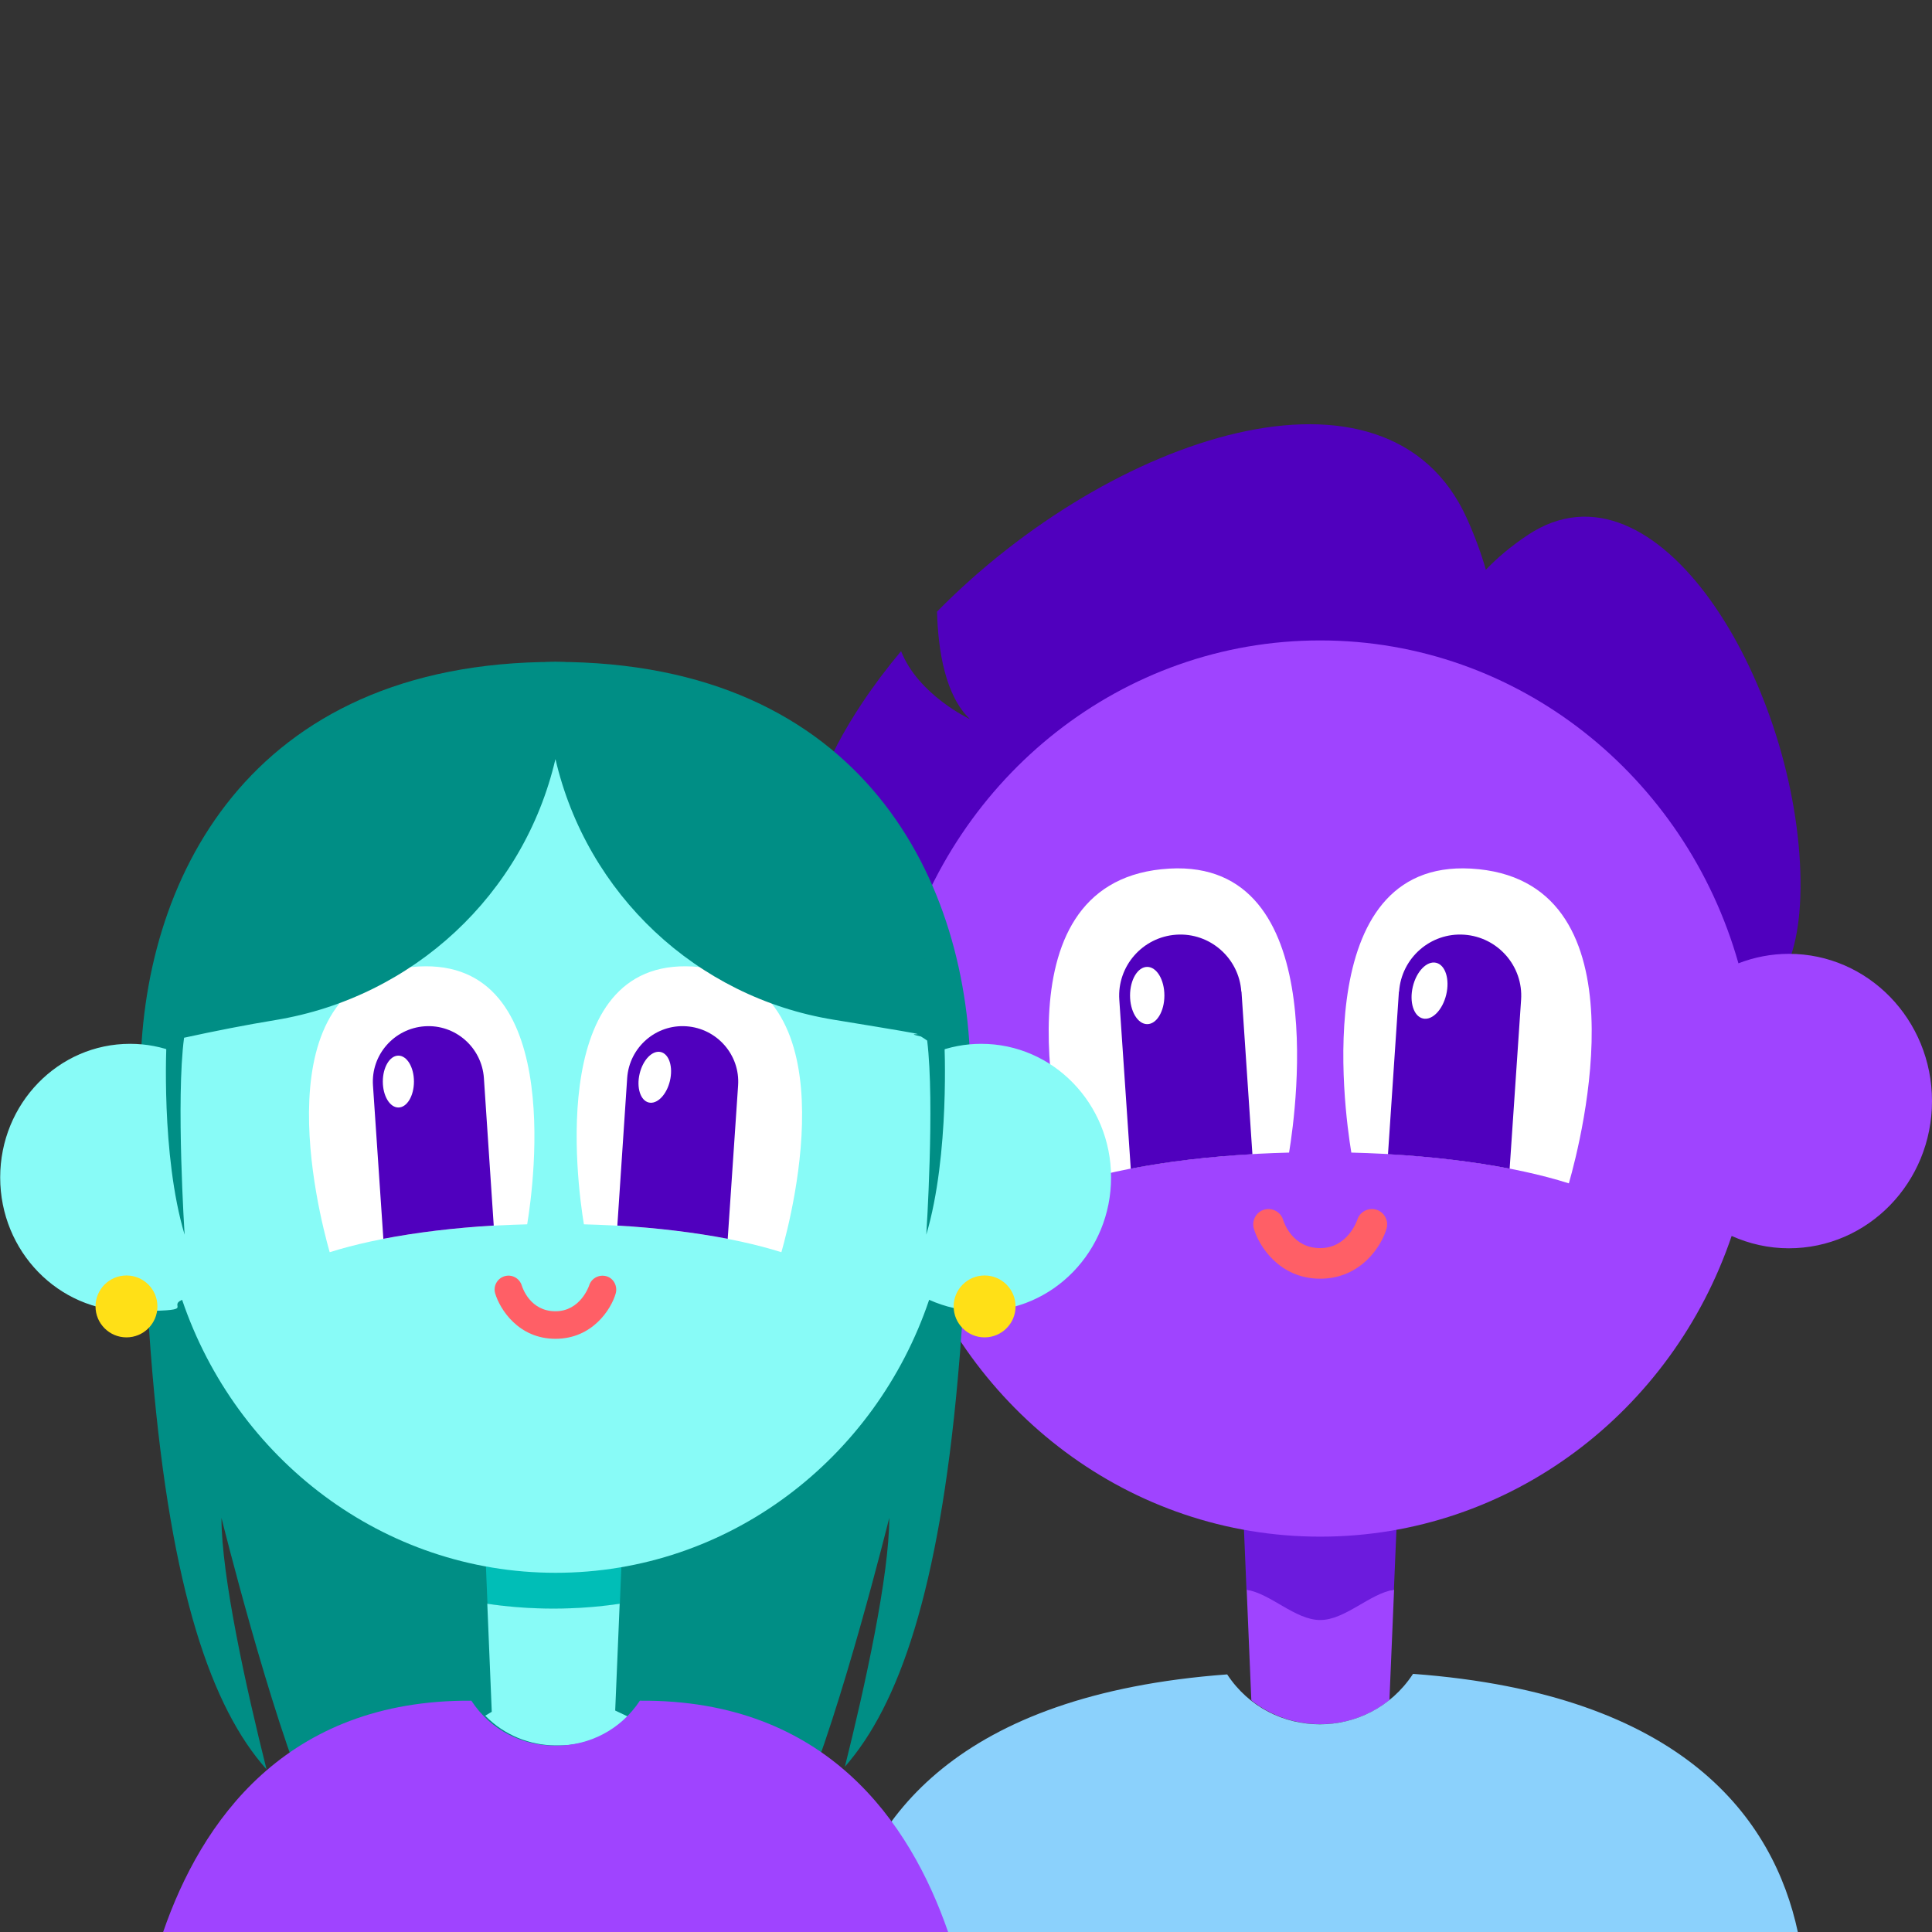
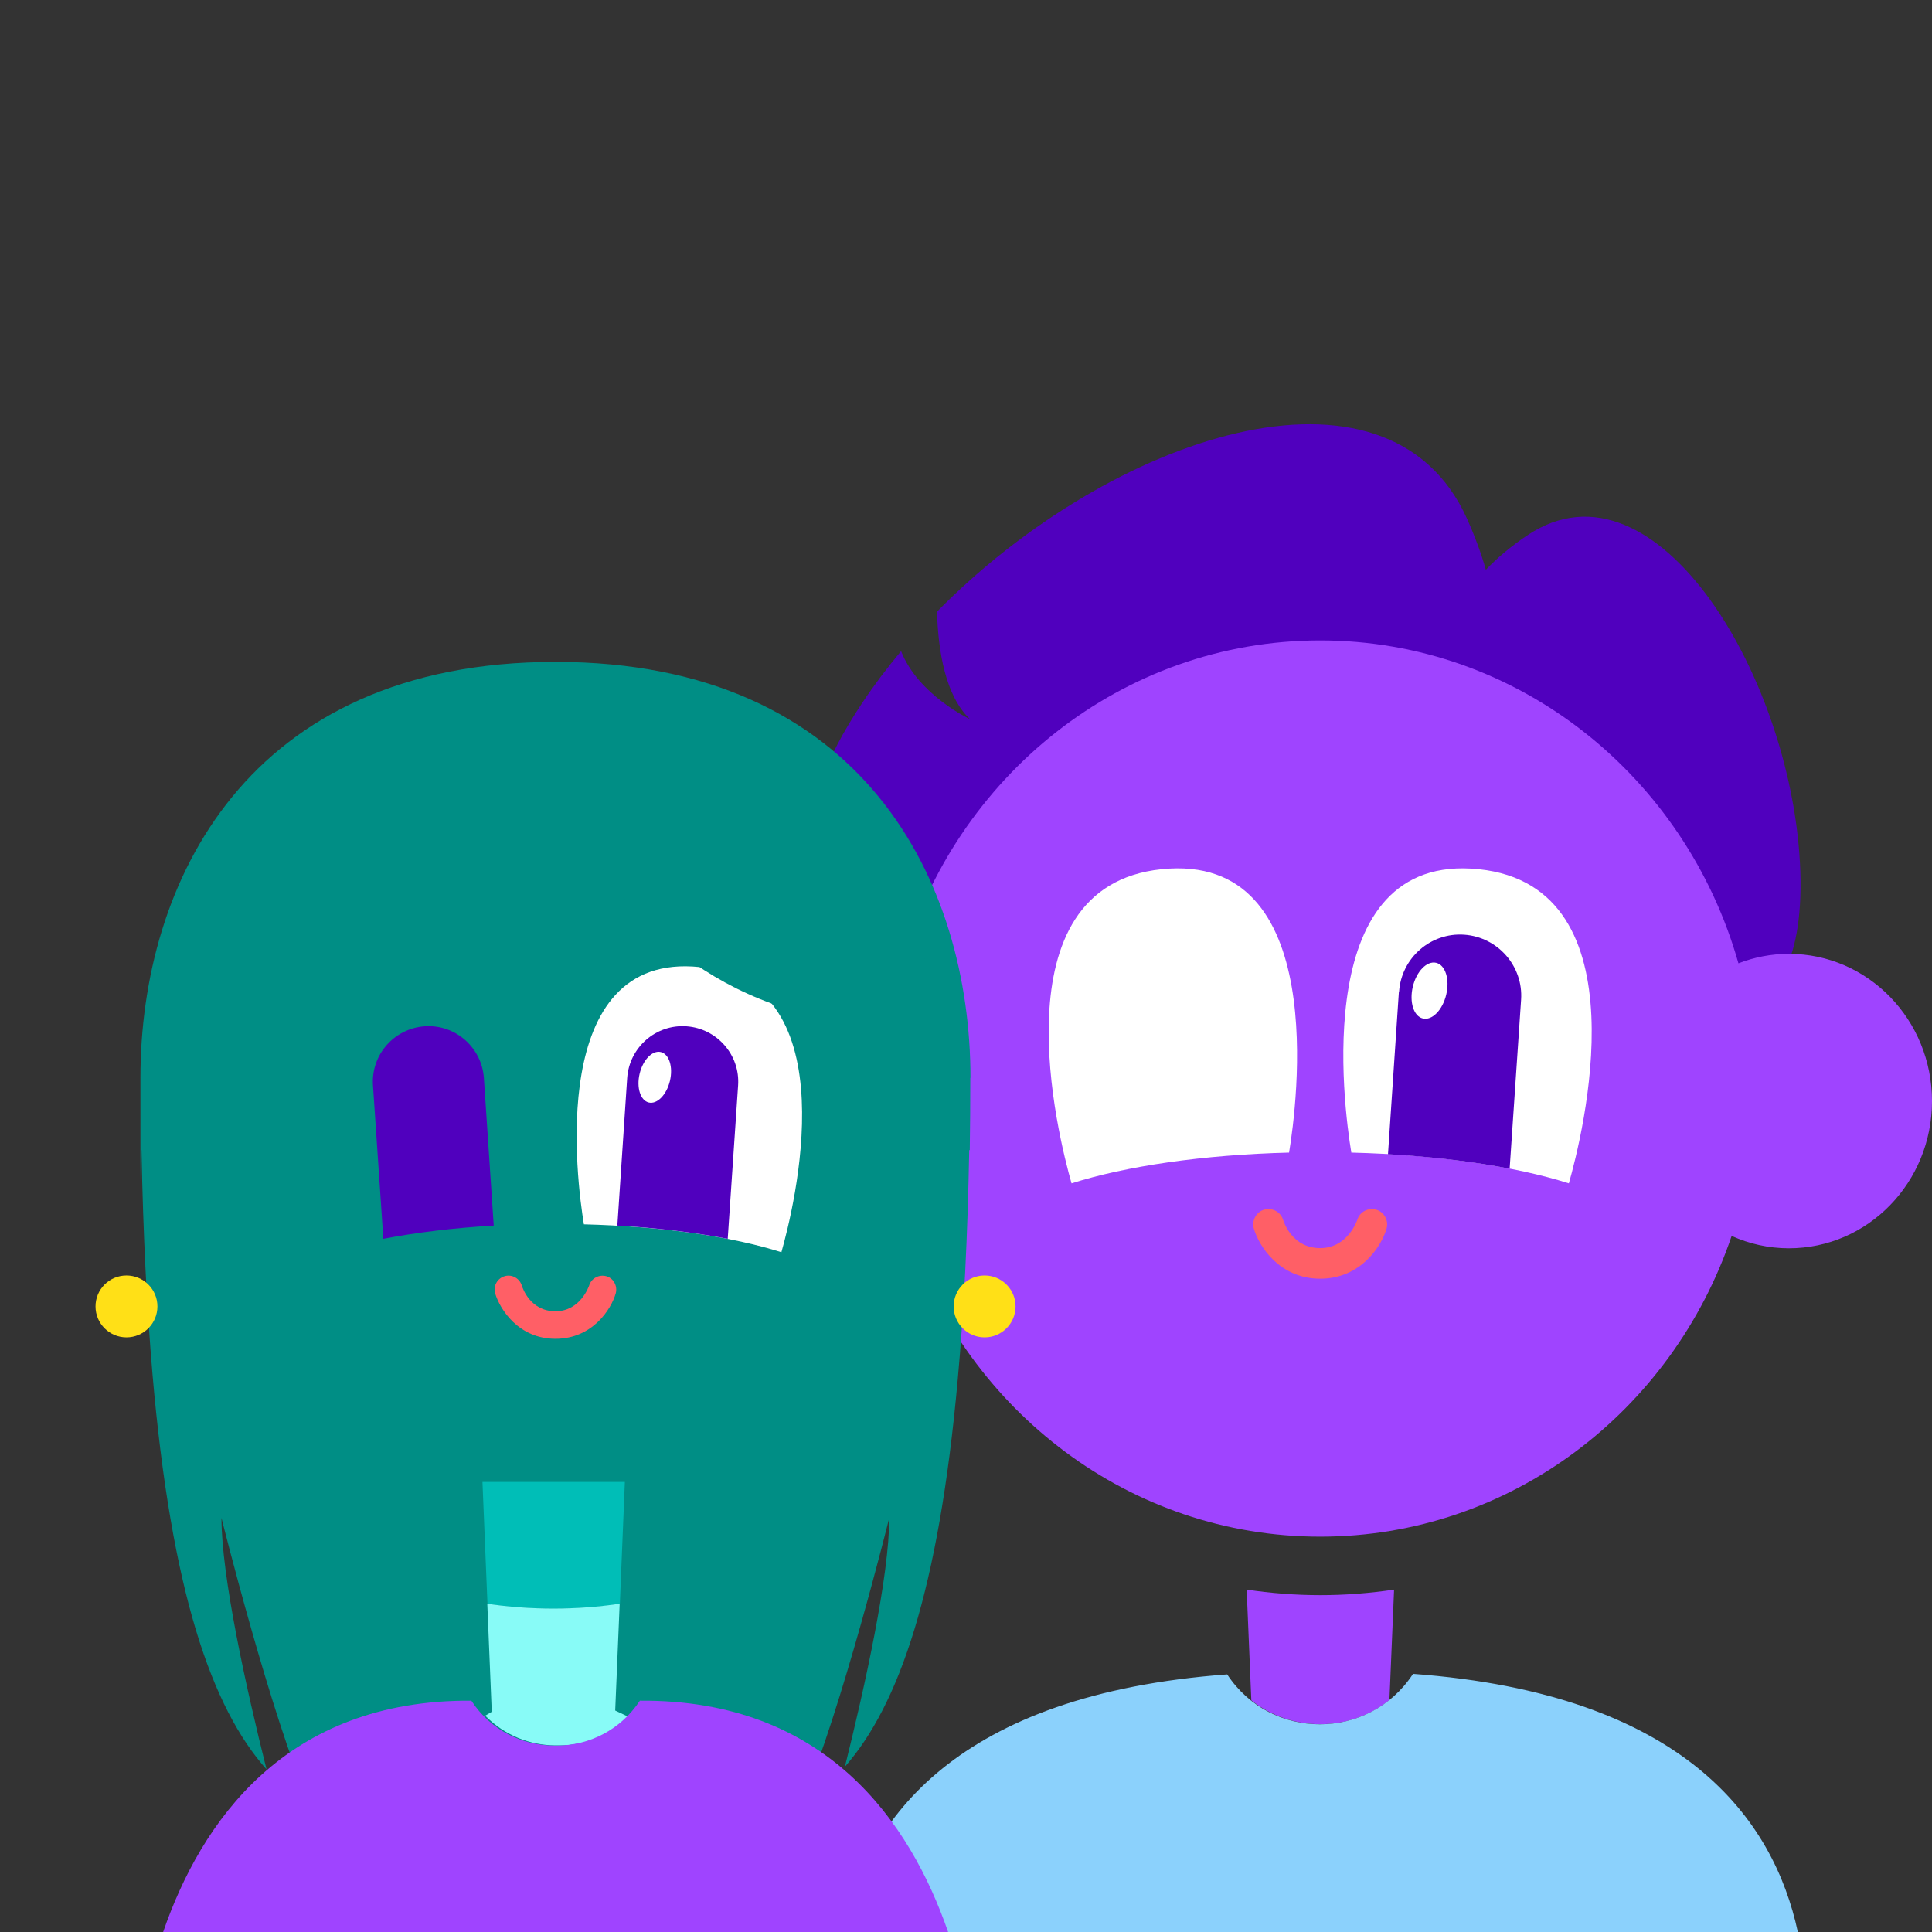
<svg xmlns="http://www.w3.org/2000/svg" id="_레이어_1" data-name="레이어_1" version="1.1" viewBox="0 0 1080 1080">
  <rect x="0" y="0" width="1080" height="1080" fill="#333333" stroke="none" />
  <defs>
    <style>
      .st0 {
        fill: #00beb7;
      }

      .st1 {
        fill: #5000be;
      }

      .st2 {
        fill: #8bd1fc;
      }

      .st3 {
        fill: #9f44ff;
      }

      .st4 {
        fill: #fff;
      }

      .st5 {
        fill: #ffe017;
      }

      .st6 {
        fill: #88fbf7;
      }

      .st7 {
        fill: #6c1bdd;
      }

      .st8 {
        fill: #ff5f66;
      }

      .st9 {
        fill: #008e85;
      }
    </style>
  </defs>
  <g>
    <g id="hair01">
      <path class="st1" d="M1006.4,487.4c-3.5-107.1-80.3-235.8-152.1-188.5-9.5,6.3-17.3,12.9-23.7,19.6-2.6-9.1-6.1-18.7-10.6-28.7-44.3-98.1-199.1-46.6-296.2,52.1.6,22.3,4.8,47.2,18.4,60.1,0,0-28.8-13.4-38.5-38-7.8,9.3-15.1,19-21.7,28.9-86.1,129.2,36.4,157.5,36.4,157.5l272.4-87.7s17-12.4,30.4-37l115.2,136.6s73.4,32.2,70-74.9h0Z" />
    </g>
    <g id="neck">
      <g>
        <path class="st3" d="M776.7,950.3l2.6-61.7c-13.4,2-27.2,3.1-41.2,3.1s-27.8-1.1-41.2-3.1l2.6,61.9c22.5,17.9,54.9,17.8,77.3-.2h0Z" />
-         <path class="st7" d="M693.6,812.7l3.2,76c13.4,2,27.2,16.9,41.2,16.9s27.8-14.9,41.2-16.9l3.2-76h-88.8Z" />
      </g>
    </g>
    <g id="cloth">
      <path class="st2" d="M1005,1080c-13.5-62.8-63.3-133.1-215.1-144.3l-.2.3c-24.6,37.2-79.2,37.2-103.7,0h0c-151.6,11.2-201.5,81.3-215.1,144.1h534.1Z" />
    </g>
    <g id="face">
      <path class="st3" d="M1000,533.2c-9.9,0-19.4,1.9-28.2,5.3-29.5-104.3-123-180.5-233.8-180.5s-204.4,76.2-233.8,180.5c-8.8-3.4-18.2-5.3-28.2-5.3-44.2,0-80,36.8-80,82.3s35.8,82.3,80,82.3,22.2-2.5,32-6.9c33.1,97.8,123.6,168.1,230,168.1s196.9-70.2,230-168.1c9.8,4.4,20.6,6.9,32,6.9,44.2,0,80-36.8,80-82.3s-35.8-82.3-80-82.3h0Z" />
    </g>
    <g id="lip">
      <path id="lip1" class="st8" d="M738,714.8c-22.8,0-34.3-18.3-37.1-28-1.3-4.5,1.3-9.3,5.8-10.6,4.5-1.3,9.3,1.3,10.6,5.8.5,1.6,5.3,15.7,20.7,15.7s20.6-15.5,20.7-15.7c1.3-4.5,6.1-7.1,10.6-5.8s7.1,6.1,5.8,10.6c-2.8,9.7-14.3,28-37.1,28Z" />
    </g>
    <g id="eye">
      <g id="eye1">
        <path class="st4" d="M649.3,485.9c-93.3,9.7-57.6,150.1-50.3,175.6,30.3-9.6,73.2-16,121.6-17.2,4.3-26,23.4-168.2-71.2-158.4h0Z" />
-         <path class="st1" d="M693.9,554.3c-1.3-18.8-17.6-33.1-36.4-31.8s-33.1,17.6-31.8,36.4l6.4,94.4c20.1-3.9,43.1-6.7,68-8.1l-6.1-90.9h-.1Z" />
        <path class="st4" d="M826.7,485.9c93.3,9.7,57.6,150.1,50.3,175.6-30.3-9.6-73.2-16-121.6-17.2-4.3-26-23.4-168.2,71.2-158.4h0Z" />
        <path class="st1" d="M782.1,554.3c1.3-18.8,17.6-33.1,36.4-31.8,18.8,1.3,33.1,17.6,31.8,36.4l-6.4,94.4c-20.1-3.9-43.1-6.7-68-8.1l6.1-90.9h.1Z" />
        <ellipse class="st4" cx="641.3" cy="556.5" rx="9.6" ry="16" />
        <ellipse class="st4" cx="799.1" cy="553.7" rx="16" ry="9.6" transform="translate(75.3 1202.8) rotate(-76.6)" />
      </g>
    </g>
  </g>
  <g>
    <g id="backhair02">
      <circle class="st9" cx="310.5" cy="458.5" r="88.5" />
    </g>
    <g id="backhair01">
      <path id="backhair" class="st9" d="M542.5,602.5c0-109-59.6-232.5-232-232.5s-232,123.5-232,232.5,0,27.3.3,40.4h.3c.9,47.1,3,88.4,6.1,124.8,10.5,121.9,33.1,187,63.8,221.4-11.4-45.4-25.2-107.9-25.2-140.6,0,0,27.3,109.8,49.5,160.9,38.4,23.2,236.3,22.8,274.8-1.1,22.2-51.6,49-159.8,49-159.8,0,32.3-13.5,93.9-24.8,139.1,30.2-34.4,52.5-98.4,63.1-216.7,3.4-37,5.5-79.5,6.4-128h.3c.2-13.1.3-26.5.3-40.4h0Z" />
    </g>
    <g id="neck1" data-name="neck">
      <g id="neck1">
        <path id="neck2" class="st0" d="M269.7,828.4l2.8,68.2c12.1,1.8,24.4,2.7,37,2.7s25-.9,37-2.7l2.8-68.2h-79.7Z" />
        <path id="neck3" class="st6" d="M271.3,959.1c10.7,11,25,16.5,39.2,16.6h2.2c14,0,28-5.4,38.6-16l-7.4-3.5,2.5-59.7c-12.1,1.8-24.4,2.7-37,2.7s-25-.9-37-2.7l2.5,60.4-3.7,2.2h.2Z" />
      </g>
    </g>
    <g id="cloth1" data-name="cloth">
      <path id="cloth1" class="st3" d="M530,1080c-21.2-61.2-68.1-130.1-172.3-129.3-10.9,16.5-28.4,24.9-46,25.1h-2.2c-17.6-.2-35.1-8.4-46-25.1-104.2-.7-151.2,68.1-172.3,129.3h439,0Z" />
    </g>
    <g id="face1" data-name="face">
-       <path class="st6" d="M548.5,583.5c-9,0-17.6,1.7-25.6,4.8-26.8-94.7-111.7-163.9-212.3-163.9s-185.6,69.2-212.3,163.9c-8-3.1-16.5-4.8-25.6-4.8-40.1,0-72.6,33.4-72.6,74.7s32.5,74.7,72.6,74.7,20.2-2.3,29.1-6.3c30.1,88.8,112.2,152.6,208.8,152.6s178.8-63.7,208.8-152.6c8.9,4,18.7,6.3,29.1,6.3,40.1,0,72.6-33.4,72.6-74.7s-32.5-74.7-72.6-74.7h0Z" />
-     </g>
+       </g>
    <g id="earring">
      <g id="earring1">
        <circle class="st5" cx="70.7" cy="730.3" r="17.3" />
        <circle class="st5" cx="550.4" cy="730.3" r="17.3" />
      </g>
    </g>
    <g id="lip1" data-name="lip">
      <path id="lip11" data-name="lip1" class="st8" d="M310.5,748.4c-20.7,0-31.1-16.6-33.7-25.4-1.2-4.1,1.2-8.4,5.3-9.6,4.1-1.2,8.4,1.2,9.6,5.3.5,1.5,4.8,14.3,18.8,14.3s18.7-14.1,18.8-14.3c1.2-4.1,5.5-6.4,9.6-5.3s6.4,5.5,5.3,9.6c-2.5,8.8-13,25.4-33.7,25.4Z" />
    </g>
    <g id="eye1" data-name="eye">
      <g id="eye11" data-name="eye1">
-         <path class="st4" d="M230,540.5c-84.7,8.8-52.3,136.3-45.7,159.5,27.5-8.7,66.5-14.5,110.4-15.6,3.9-23.6,21.2-152.7-64.7-143.8h0Z" />
+         <path class="st4" d="M230,540.5h0Z" />
        <path class="st1" d="M270.5,602.6c-1.2-17.1-16-30.1-33.1-28.9s-30.1,16-28.9,33.1l5.8,85.7c18.3-3.5,39.1-6.1,61.7-7.4l-5.5-82.5h0Z" />
        <path class="st4" d="M391.1,540.5c84.7,8.8,52.3,136.3,45.7,159.5-27.5-8.7-66.5-14.5-110.4-15.6-3.9-23.6-21.2-152.7,64.7-143.8h0Z" />
        <path class="st1" d="M350.6,602.6c1.2-17.1,16-30.1,33.1-28.9,17.1,1.2,30.1,16,28.9,33.1l-5.8,85.7c-18.3-3.5-39.1-6.1-61.7-7.4l5.5-82.5h0Z" />
-         <ellipse class="st4" cx="222.7" cy="604.6" rx="8.7" ry="14.5" />
        <ellipse class="st4" cx="366" cy="602.1" rx="14.5" ry="8.7" transform="translate(-304.5 818.7) rotate(-76.6)" />
      </g>
    </g>
    <g id="forehair01">
      <path class="st9" d="M527.7,582.2s-.8-1.4-2.1-3.4c.7-17.5-14.7-70.1-30-91.8-21.6-30.9-71-92.1-177.8-96.1-3.1-.3-4.8-.2-4.8-.2h-7.5s-1.7,0-4.9.2c-106.7,4-156,65.2-177.6,96.1-16.2,23-32.5,80.8-29.6,94.6-.2.3-.3.5-.3.5,0,0-3.3,63.3,10.1,108.1,0,0-4.9-75.8-.3-110.1h0c17-3.7,34.1-7.1,51.2-9.9,76.8-12.7,138.7-70,156.4-145.9h0c17.5,75.5,78.8,133.2,155.4,145.7,76.5,12.5,32.7,5.8,48.9,9.4,1.2.7,2.4,1.5,3.5,2.3,4.3,34.9-.5,108.5-.5,108.5,13.3-44.8,10.1-108.1,10.1-108.1h-.2Z" />
    </g>
  </g>
</svg>